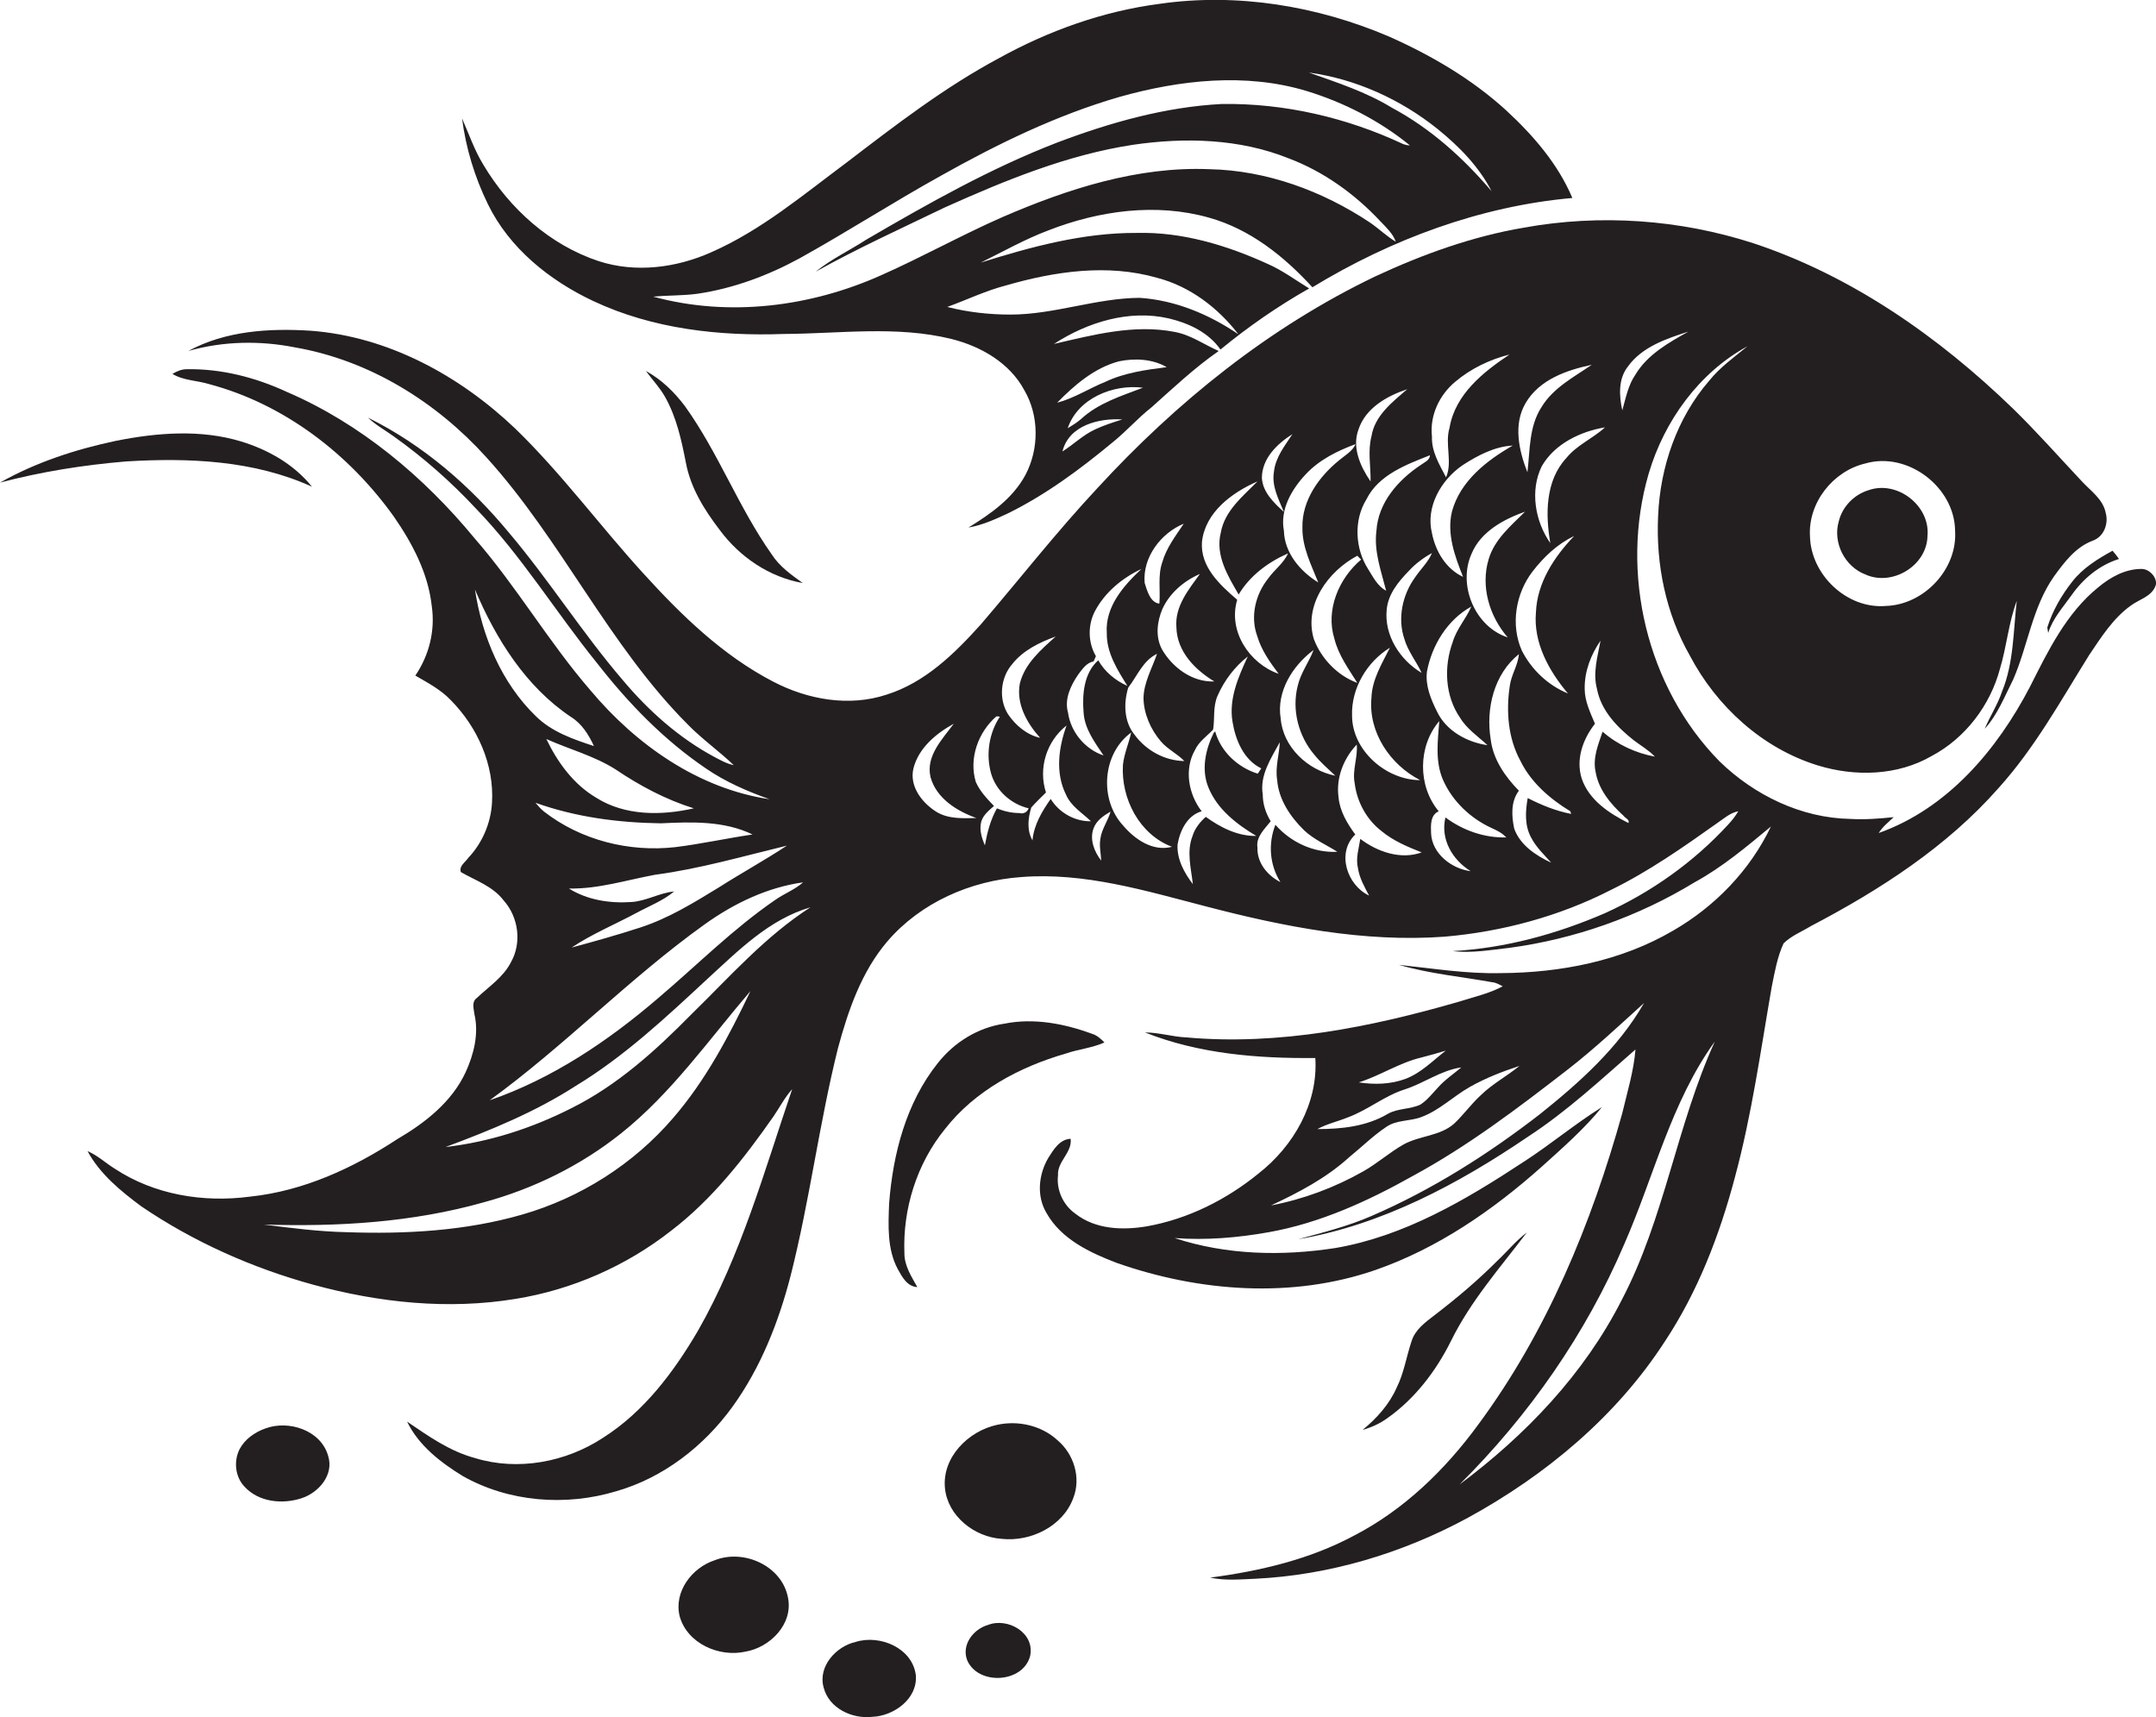
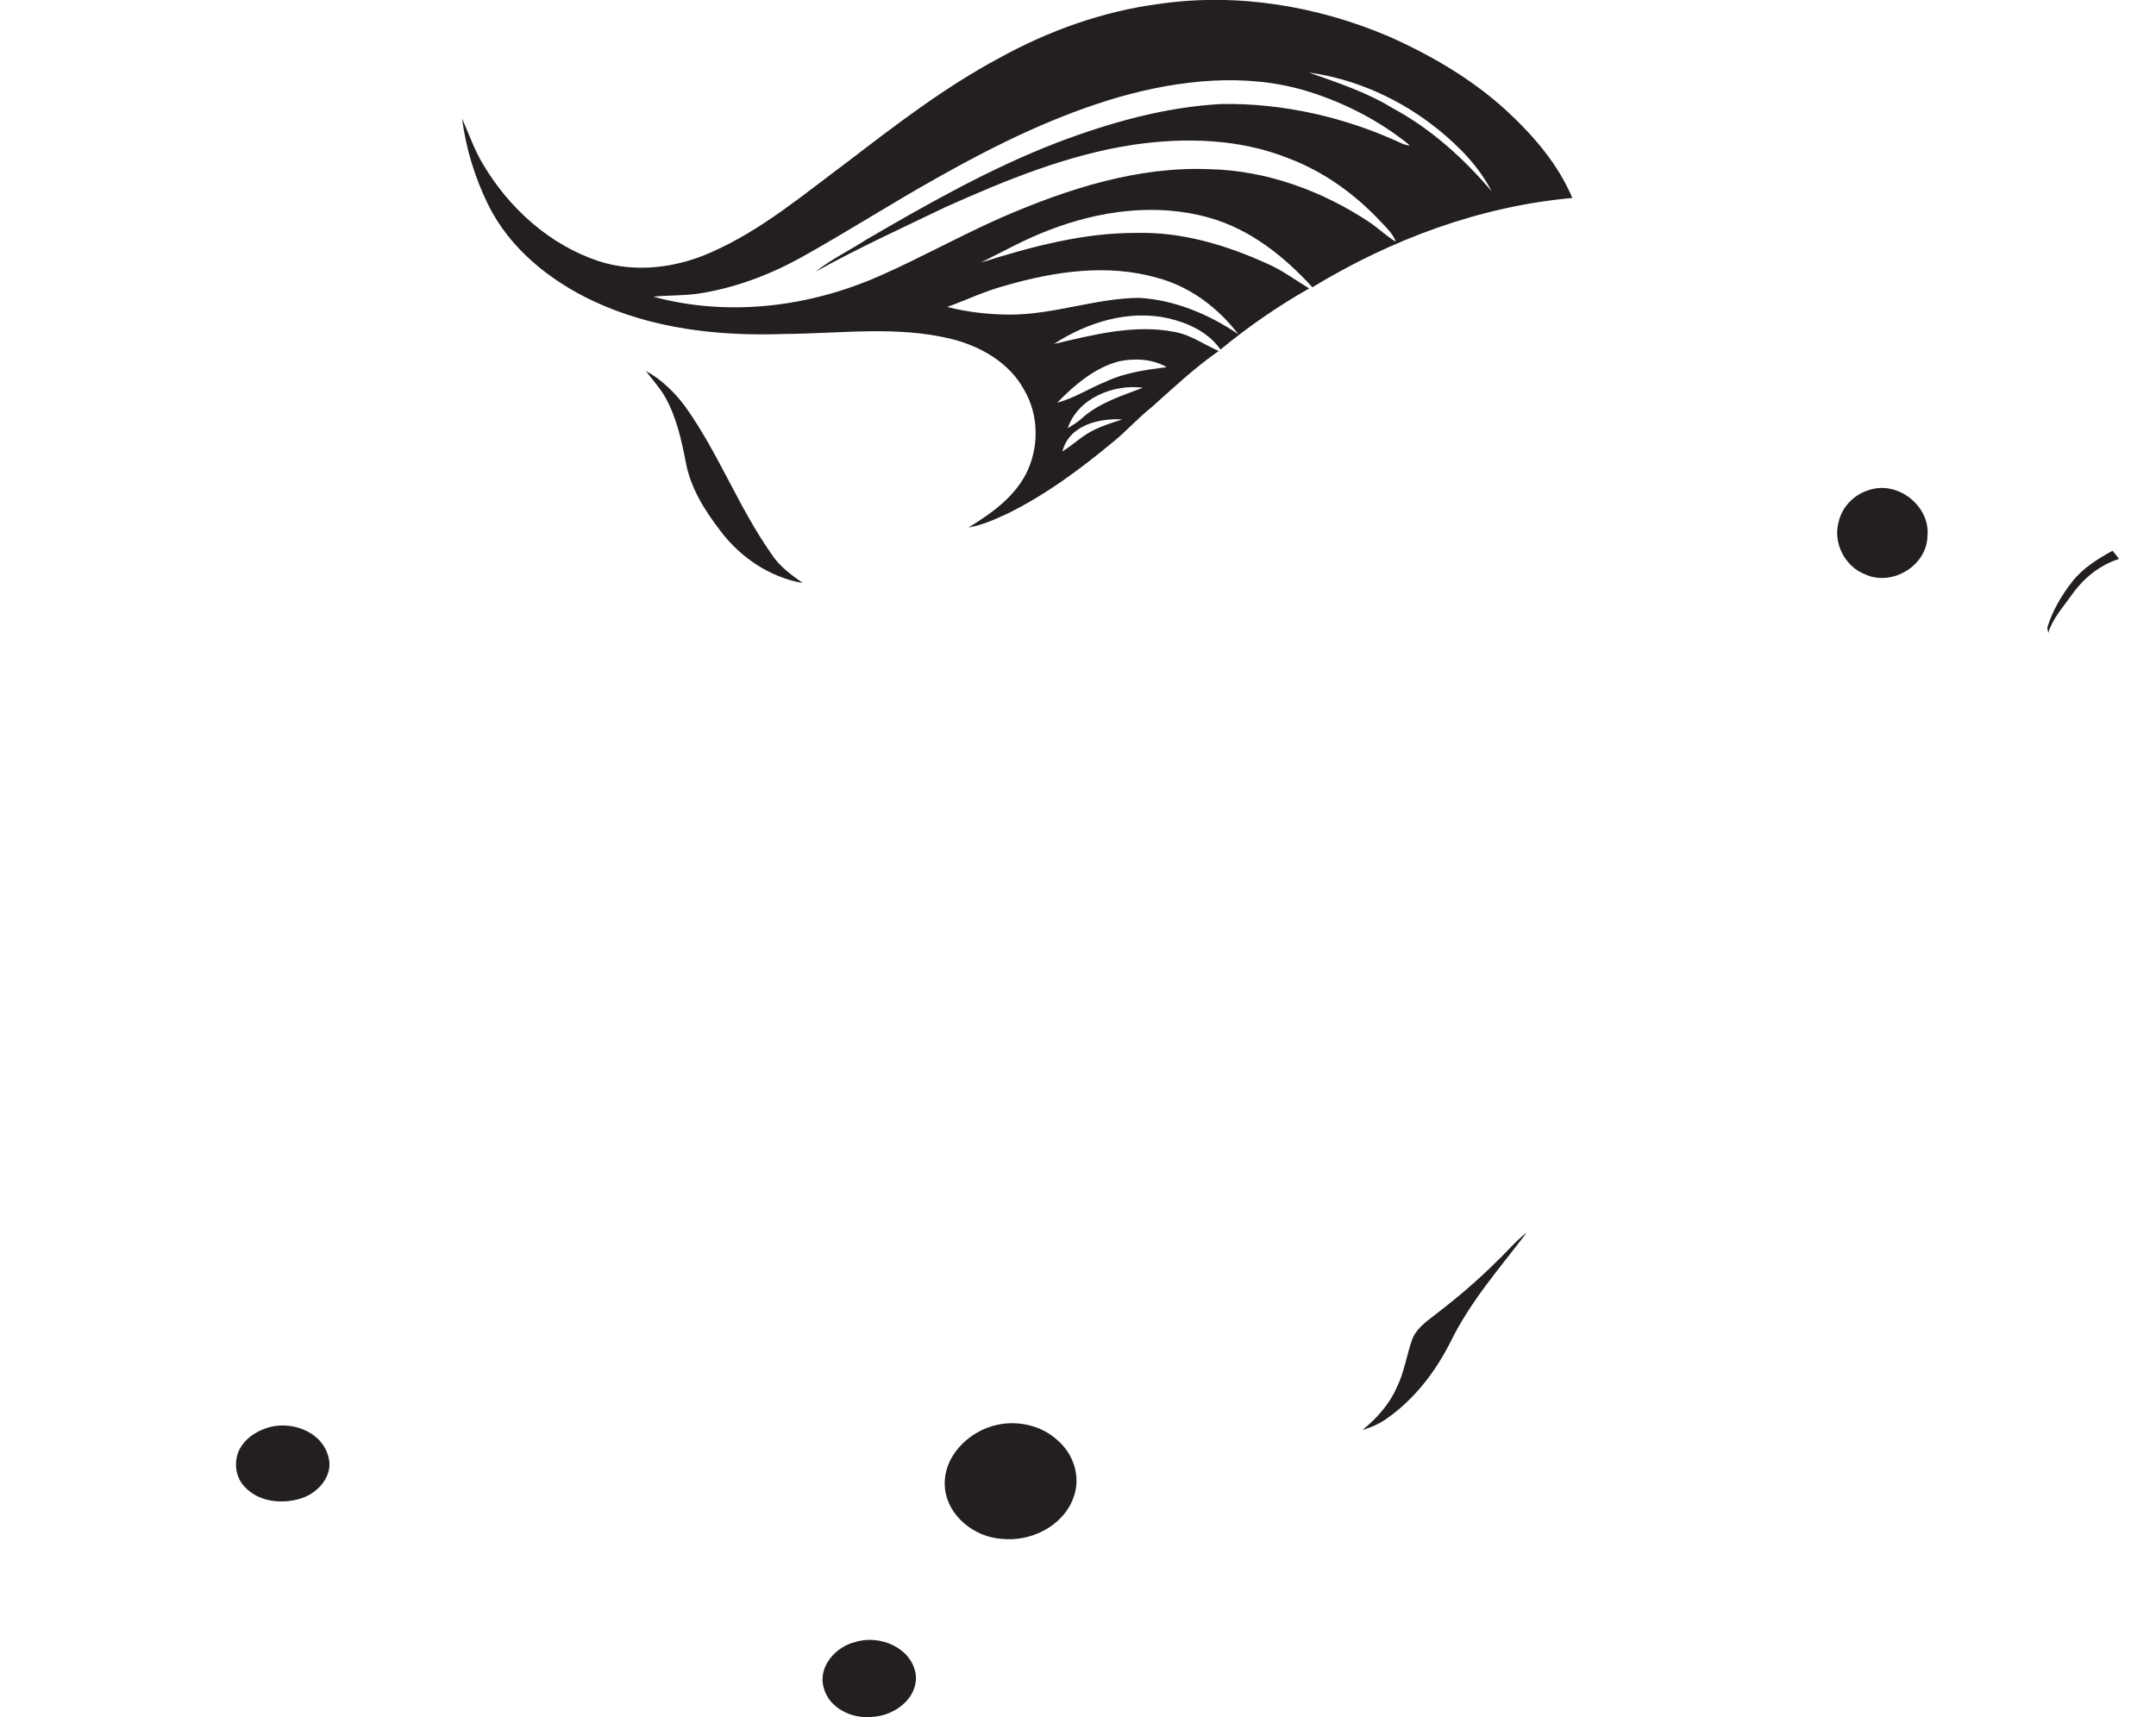
<svg xmlns="http://www.w3.org/2000/svg" version="1.1" id="Layer_1" x="0px" y="0px" viewBox="0 0 734 584.7" enable-background="new 0 0 734 584.7" xml:space="preserve">
  <g>
    <path fill="#231F20" d="M202,102.5c20.2,9.5,42.9,12,64.9,11.2c19-0.1,38.3-2.9,57,1.7c10,2.5,19.8,8.1,24.8,17.4   c5.1,8.7,5.1,20,0.4,28.9c-4.3,8-11.9,13.3-19.4,17.9c4.7-0.8,9.1-2.8,13.4-4.8c13-6.4,24.7-15.1,35.8-24.3   c4.6-3.7,8.5-8.2,13.1-11.8c7.4-6.6,14.7-13.5,22.9-19.2c-5-2.2-9.5-5.5-15-6.5c-13.8-2.7-27.7,1-41.1,4.1   c11.4-7.4,25.6-11.8,39.1-8.7c6.7,1.6,13.5,4.7,17.6,10.6c9.5-7.8,19.6-14.8,30.2-20.8c-4.6-2.8-9-6.1-14-8.3   c-14-6.4-29.2-11-44.7-10.6c-18.2-0.1-35.9,4.7-53.1,10.1c7.7-3.8,15.1-8,23.1-11c17.2-6.7,36.6-9.4,54.6-4.3   c14,3.9,25.6,13.2,35.2,23.7c26.8-16.3,57.1-27.6,88.5-30.4c-4.9-11.6-13.3-21.3-22.5-29.8c-11.7-10.7-25.6-18.8-40-25.2   C448.4,2,421.2-2.5,394.8,1.3c-19.2,2.5-37.7,9.1-54.7,18.5c-18.5,9.9-35.1,22.7-51.7,35.4c-14.8,11-29.2,23.2-46.3,30.7   c-11.9,5.3-25.7,7.1-38.3,3C187.2,83.4,173.4,71,164.5,56c-3-4.9-4.9-10.5-7.2-15.7c1.3,10.1,4.3,20,8.8,29.2   C173.4,84.5,187.1,95.5,202,102.5z M372.8,146.2c-4.1,1.9-7.3,5.1-11.1,7.5c2.2-8.9,12.4-11.4,20.4-10.9   C378.9,143.8,375.8,144.8,372.8,146.2z M368,142.7c-1.4,1.2-2.9,2.1-4.5,3.1c3.4-10.2,15.5-15.1,25.6-13.8   C381.8,134.8,373.9,137.2,368,142.7z M381,123c5.4-1.1,11.4-0.8,16.2,2c-7.1,0.9-14.4,1.9-20.9,5c-5.5,2.2-10.6,5.6-16.4,7.1   C365.8,131.1,372.6,125.2,381,123z M342.4,97.2c16.6-4.8,34.6-7.5,51.6-2.6c11.1,2.9,20.7,10.2,27.6,19.2   c-10-6.8-21.5-11.6-33.6-12.4c-14.9,0.1-29.1,5.7-44,5.7c-7.2,0-14.5-0.8-21.5-2.6C329.1,102.1,335.5,99,342.4,97.2z M489.4,43.9   c7.3,5.9,14.1,12.8,18.4,21.2c-9.6-11.3-20.8-21.4-33.9-28.4c-8.8-5.4-18.7-8.6-28.3-12C461.6,26.9,476.8,33.8,489.4,43.9z    M237.5,100c12.2-1.8,24-6.2,34.8-12.1c16.2-9,31.7-19,47.9-28c19.4-10.9,39.5-20.7,60.9-26.9c20.6-5.8,43-8.3,63.8-2   c12.7,3.9,24.8,10.1,35.1,18.5c-0.8,0-1.6-0.2-2.4-0.5C458.4,40,437.2,35.1,416,35.4c-19.3,1-38,6.3-56,13.1   c-22.8,8.8-44,20.8-65.1,33.1c-5.7,3.7-11.9,6.6-17.2,10.9c14.3-8,29.3-14.8,44-21.9c20.5-9.2,41.7-17.9,64-21.3   c17.7-2.6,36.3-2.1,53,4.6c11.9,4.5,22.5,12.1,31.2,21.4c2,2.1,4.3,4.2,5.3,7c-3.2-1.9-5.8-4.5-8.9-6.6   c-16.1-10.7-35.1-17.7-54.6-18.1c-24.4-1-48.2,6.7-70.4,16.3C327.4,80,314,87.5,300,93.7c-24.1,10.8-51.9,14.3-77.6,7.3   C227.4,100.5,232.5,100.7,237.5,100z" />
-     <path fill="#231F20" d="M729,193.7c-5.5,0-10.5,2.8-14.6,6.2c-10.9,8.8-17.1,21.6-23.3,33.9c-11.2,21.5-28.1,41.5-51.5,49.8   c1.3-2.1,3.3-3.7,5.1-5.4c-4.9,0.5-9.9,0.9-14.8,0.6c-16.7-0.3-32.7-8.1-44.5-19.6c-24.8-25.2-34-64.2-24.1-98   c5.3-17.9,17.1-34.3,33.6-43.3c-4.5,3.7-9.3,7.1-13,11.7c-11,12.7-16.7,29.4-17.4,46c-0.8,16.5,2.6,33.2,10.8,47.6   c9.1,17.3,24.7,31.6,43.6,37.4c12.7,3.9,27.1,3.5,38.7-3.2c11.5-6.1,20-17.3,23.3-29.8c2.3-7.6,2.9-15.6,5.7-23   c-1.2,10.3-1,21-5,30.8c-1.5,4.5-4.1,8.4-5.9,12.7c4.4-4.8,6.8-11.1,9.7-16.8c5-11.5,6.5-24.6,13.9-35.1c3.5-4.8,7.3-9.9,13.1-12.1   c3.8-1.3,5.5-5.7,4.5-9.4c-0.9-4.8-5.2-7.6-8.3-11c-7.7-8.2-15.2-16.7-23.3-24.6c-25.2-24.4-54.9-45.2-88.4-56.3   c-25.1-8.1-52.1-10-78.1-5.3c-17.6,3-34.5,9.1-50.6,16.6c-36.1,17.3-67.7,42.8-94.7,72.2c-13.9,14.9-26.4,30.9-39.6,46.3   c-9,10-19,19.8-32.1,23.9c-12.7,4.2-26.8,1.7-38.5-4.4c-17.2-8.9-31.3-22.6-44.2-36.8c-14.8-16.2-27.9-34.1-43.7-49.4   c-18.9-18-43.2-31.3-69.6-33.3c-14.1-0.9-29,0-41.7,6.9c11.9-3.4,24.5-3.6,36.5-1.2c25.2,4.4,47.9,18.5,64.9,37.3   c25.7,28.3,41.7,64.1,68.8,91.2c4.8,4.9,10.5,8.9,15.5,13.7c-2.4-0.5-4.5-1.7-6.6-2.8c-12.1-6.5-22.5-15.8-31.3-26.3   c-13.7-16-24.9-33.8-38.5-49.9c-13.3-16.1-29.3-30-48.1-39.3c2.6,2.5,5.9,4.3,8.8,6.4c10.1,7.2,19.4,15.4,27.8,24.4   c15.6,16.1,27.3,35.4,41.4,52.8c10.6,13.6,22.7,26.1,37,35.8c6.7,4.6,14.1,7.8,21.7,10.5c-24.3-3.6-45.5-18.6-61-37.1   c-14.2-16.4-25.1-35.3-39.4-51.7c-17.3-21-38.9-39.1-64-49.9c-10.6-4.9-22.2-7.9-34-7.7c-1.8,0-3.4,0.7-4.9,1.6   c3.8,2.3,8.4,2.2,12.6,3.5c25.5,6.8,47.6,23.8,62.8,45.1c6.3,9.1,11.7,19.3,12.9,30.5c1.2,8.3-0.9,16.7-5.6,23.6   c4.3,2.5,8.7,4.8,12.1,8.4c9,9.1,14.8,21.9,14,34.9c-0.4,7-3.3,13.7-8.1,18.8c-1,1.5-3.2,2.7-2.5,4.8c5,2.9,10.9,4.8,14.6,9.7   c5,5.6,6.2,14.3,2.5,20.9c-2.6,5.2-7.6,8.4-11.7,12.3c-1.8,1.3-1,3.6-0.8,5.4c1.6,6.7-0.2,13.8-3,19.9   c-4.7,10.1-13.8,17.2-23.2,22.7c-15.1,9.9-32,17.7-50.2,19.6c-15.8,2.1-32.5-0.6-46-9.5c-3.1-1.9-5.8-4.5-9.3-6   c4.2,7.8,11.3,13.6,18.3,18.8c17.8,12.1,37.8,21,58.6,26.7c22.3,6.1,45.9,8.6,68.9,4.8c19.2-3.1,37.6-11.2,52.9-23.2   c14-10.7,24.9-24.7,34.9-39c2.1-3.1,3.8-6.4,6.3-9.2c-9.5,27.9-17.4,56.6-32.1,82.3c-8.2,14-18.4,27.6-32.3,36.4   c-12.6,8.3-29,11.4-43.6,6.9c-8.6-2.3-15.9-7.5-23.1-12.4c3.9,8.1,11.4,13.9,18.9,18.5c15.7,8.9,35.1,10.4,52.3,5.2   c16.1-4.6,29.9-15.4,39.6-28.8c9.6-13.3,15.7-28.8,19.8-44.7c6.5-25.6,9.7-51.8,16.1-77.4c3.5-12.9,8-26,16.8-36.3   c11.3-13.2,28.4-20.7,45.6-21.9c21.5-1.7,42.4,4.7,62.9,10c26.4,6.9,53.8,12.3,81.2,10.3c19.6-1.7,39-6.9,56.6-15.9   c12.9-6.3,24.7-14.6,36.4-22.9c2.2-1.5,4.3-3.4,7-3.9c-1,1.7-2.2,3.2-3.6,4.7c-11.7,12.7-26.1,22.9-41.8,30   c-16.4,7.1-33.9,11.9-51.8,12.9c6.4,0.8,12.9-0.4,19.3-1.1c22.2-3,43.8-10.6,63-22.3c9.5-5.2,17.7-12.1,26-19   c-7.1,14.9-19.1,27.3-33.4,35.5c-17.6,10.3-38.3,14.3-58.5,14.4c-11.7,0.3-23.2-1.6-34.7-2.8c10.3,3,21.1,4,31.7,5.9   c1.3,0.1,2.4,0.8,3.6,1.4c-4.7,2.5-9.8,3.6-14.8,5.2c-30,8.7-61.4,15-92.8,12.2c-4.8-0.2-9.4-1.7-14.2-1.7   c18.4,7.3,38.4,8.9,58,8.7c1,15.4-7.4,30-19.3,39.3c-10.9,8.9-24,15.5-38,18c-8.3,1.4-17.5,1.1-24.4-4.3c-4.1-2.9-6.5-8-5.9-13.1   c-0.3-4.7,4.9-7.7,4.3-12.4c-3.8,0.2-5.8,3.7-7.6,6.5c-3.3,5.6-4.1,13-0.6,18.8c5,8.9,14.8,13.5,24,17c28,9.8,59.5,12.2,87.9,2.4   c21.3-7.4,40.1-20.4,56.8-35.3c7.1-6.4,14.4-12.8,20.4-20.2c-9.3,5.8-17.7,12.9-26.9,18.8c-19.6,12.9-40.5,25.2-63.9,29.2   c-18.1,2.8-37.1,2.4-54.7-3.4c10.7,0.8,21.5-0.1,32.1-2c17.4-3.1,33.8-10.6,49.1-19.2c18.8-10.2,35.9-23.2,52.8-36.3   c9-7,17.3-14.8,25.8-22.5c-8.7,15.2-21.9,27-35.4,37.8c-17.7,13.7-36.8,25.8-57.4,34.7c-8,3.5-16.5,5.6-24.9,7.9   c28.5-4.9,54.5-18.8,78.2-34.9c13.2-8.6,24.8-19.4,36.6-29.7c-0.6,7.4-2.8,14.5-4.5,21.7c-10.5,37.7-25.7,74.5-49.1,106.1   c-11.2,15.3-25.2,28.9-42.2,37.7c-15.1,8.1-32.1,12.1-49,14.3c5,1.1,10.2,0.6,15.2,0.4c25.4-1.2,50.3-8.7,72.6-20.8   c26.5-14.5,50.5-34.5,67-60c11.2-16.9,18.6-36.1,23.8-55.7c5.8-21.4,8.8-43.3,12.6-65.1c1-5,1.9-10.1,4-14.7c2.6-2.6,6.2-4,9.3-5.9   c23.5-12.3,46.3-27,63.9-47c12.3-13.6,21.2-29.8,30.8-45.2c4.1-6.1,8.2-12.6,14.2-16.9c2.8-2.1,6.8-3,8.3-6.4   C735,197.4,732.1,193.6,729,193.7z M635,157.8c14.4-4.2,30.4,8,30.6,22.8c0.9,13.1-10.5,25.3-23.6,25.7   c-13.2,1.1-25.5-10.6-25.8-23.7C615.5,171.2,624,160.4,635,157.8z M267.9,287.9c-7.6,5-15.6,9.4-23.3,14.3   c-8.5,5.2-17.1,10.5-26.7,13.6c-7.7,2.5-15.5,4.7-23.3,6.8c6.9-4.6,14.6-7.8,21.9-11.7c4.4-2.4,9.2-4.2,13-7.4   c-5.1,0.5-9.5,3.3-14.6,3.6c-7.3,0.5-15-0.7-21.2-4.6c10,0.2,19.6-2.9,29.4-4.7C238.2,295.8,253,291.5,267.9,287.9z M230,288.4   c-15.7,1.8-32.2-2.3-44.8-12.1c-1.1-0.9-2-1.9-2.9-3c13.7,4.9,28.2,6.8,42.7,7c10.5-0.5,21.5-0.9,31.2,3.8   C247.4,285.4,238.8,287.3,230,288.4z M209.5,261.9c8.3,5.6,17.1,10.3,26.7,13.3c-11,2.5-23.4,2.6-33.2-3.6   c-7.8-4.6-13.2-12.1-17-20C193.8,255.1,202.2,257.3,209.5,261.9z M161.7,200.7c7.1,16.8,17.3,33.1,32.7,43.4c3.7,2.3,6,6,7.8,9.9   c-7-2.3-14.3-4.8-19.7-10.1C170.8,232.6,164.1,216.7,161.7,200.7z M239.9,314.7c9.9-7.1,21.3-12.6,33.5-14.3   c-2.8,2.5-6.4,3.8-9.5,6c-14.3,9.8-26.5,22.1-39.7,33.3c-17.1,14.7-36.1,27.5-57.5,34.9C192.2,356.1,214.2,333.1,239.9,314.7z    M229.1,380.7c-13.4,15.6-31.5,27.1-51.3,32.8c-19.4,5.6-39.8,6.7-59.8,6c-9.4-0.2-18.8-1.4-28.2-2.6c25.2,0.8,50.6-0.7,75-7.6   c16.9-4.6,32.9-12.5,46.6-23.4c17.2-13.7,29.9-31.9,44.1-48.5C248.2,352.7,240.2,367.9,229.1,380.7z M235.5,345.2   c-12.2,12.4-25.3,24.3-41,32.1c-13.4,6.8-27.9,11.5-42.8,13.2c15.3-5.7,30.5-11.9,44.3-20.8c16.5-10,30.7-23.3,44.8-36.4   c10.5-9.6,21-20.3,35.1-24.4C260.5,318.8,248.4,332.6,235.5,345.2z M554.2,124.8c4.8-6.7,13.1-9.5,20.6-11.9   c-6.8,3.8-13.9,7.8-18,14.6c-2.5,3.6-3.3,8-4.5,12.2C551.2,134.7,550.9,129,554.2,124.8z M527.8,184.9c-5.2-7.4-7-17.9-2.9-26.2   c4.4-7.6,13.1-11.8,21.5-13.2c-4.1,3.8-9.6,6-13.2,10.5C526.1,163.7,526.1,175.1,527.8,184.9z M519.4,137.2c4.7-8,14-11.2,22.5-13   c-6.1,4.2-13.1,7.8-17.1,14.4c-4.3,6.6-3.9,14.7-4.8,22.2C517.1,153.4,515.1,144.5,519.4,137.2z M513.3,217   c-11.2-3.6-17.1-17.9-12.3-28.5c3.1-7.5,10.9-11.7,18.2-14.3c-4.8,4.8-10.4,9.4-12.4,16.2C504,199.7,507.1,209.9,513.3,217z    M478.1,217.5c1.2,4.2,4.1,7.7,5.9,11.6c-7.4-4.4-12.8-12.8-11.9-21.6c0.5-5.3,4-9.5,7.6-13.2c2.2-2.4,4.9-4.4,7.8-6   c-1.3,3.1-3.8,5.4-5.7,8.2C477.5,202.4,475.7,210.4,478.1,217.5z M447.5,257c2.1,2.6,4.7,4.8,7.1,7.1c-9.4-1.9-17.8-9.7-18.6-19.5   c-1.5-9.2,4.1-18,11.2-23.3c-1.6,4.2-4.4,7.8-5.4,12.2C439.7,241.7,442.1,250.7,447.5,257z M447.3,217.6   c-3.5-11.6,4.8-23.1,14.8-28.4c0.4,0.4,0.8,0.9,1.3,1.3c-7.6,6.4-12.2,17.2-9.1,27c1.4,5.6,4.8,10.2,7.8,15   C455.3,230,449.8,224.2,447.3,217.6z M473.2,220.5c-2.7,5.4-6.1,10.8-6.3,17.1c-1.1,11.7,6.4,22.8,16.6,28   c-11.6,0-23.2-10.1-23.2-22C460,234.3,465.4,225.3,473.2,220.5z M485.8,228.6c1.7-9,7-17.6,15.1-22.1c-1.8,4.2-5,7.6-6.3,12   c-3.1,8.4-2.7,18.4,2.5,25.9c2.3,3.8,6.1,6.3,9.3,9.3c-7-1-14.1-4.9-17.2-11.5C487.1,238,485.2,233.4,485.8,228.6z M495.4,130   c5.3-4.5,11.8-7.6,18.5-9.3c-9,6-18.5,13.6-20.4,24.9c-1.7,5.6,1.1,11.7-1.2,16.9c-2.3-4.4-5-8.8-4.8-13.9   C486.7,141.5,490,134.5,495.4,130z M497.9,158.4c5.1-3.3,10.9-6.4,17.1-6.7c-8.9,5.1-17.9,12.1-20.7,22.5c-1.8,7.6,1,15.2,3.8,22.2   c-5.8-2.7-9.4-8.7-10.6-14.9C485.3,172.6,490.6,163.4,497.9,158.4z M483.7,158.3c-7.7,5.1-14.5,12.8-15.1,22.4   c-0.9,7,1.6,13.7,3.3,20.4c-2.9-1.5-4.4-4.6-6.1-7.3c-4.5-7-5-16.7-0.6-23.8c4.1-8.3,13.5-11.8,21.6-15   C486.8,156.7,484.9,157.4,483.7,158.3z M462.5,146.2c2.4-7.3,9.7-11.4,16.6-13.7c-5.1,4.4-11.1,9-12.2,16.1   c-1.3,5-0.2,10.2-0.3,15.3C463.1,158.8,460.2,152.3,462.5,146.2z M461.5,151.2c-1.1,2.5-3.6,3.8-5.6,5.5   c-6.9,5.6-12.7,13.7-12.5,22.9c-0.1,6.7,3,12.7,5.4,18.7c-6.2-3.8-11.5-10.1-11.7-17.6c-1.4-7.3,2.7-14.2,7.5-19.3   C449.2,156.5,455.3,153.5,461.5,151.2z M440,147.8c-2.6,4-5.8,7.9-6.3,12.9c-0.8,4.8,1.6,9.3,3.4,13.6c-3.4-3.1-7.3-6.8-7.5-11.7   C429.7,156,434.8,151.1,440,147.8z M409.2,184.5c1.1-10.1,10.2-16.8,18.9-20.6c-5,5.1-11.2,10-12.5,17.5c-1.9,7.6,2.4,14.7,6.1,21   c3.8-6.4,10-11,16.8-14c-1.5,3.4-4.7,5.6-6.8,8.6c-4.3,5.4-6.1,12.9-3.7,19.5c1.4,4.8,4.3,8.9,7.3,12.9   c-10-3.5-17.3-14.6-14.1-25.2C415.3,199.1,408.6,193,409.2,184.5z M400.5,213.6c0.2,8.2,6.3,14.4,12.9,18.4   c-7.5,0.3-14.2-4.7-17.8-10.9c-2.3-4.3-1.7-9.4,0.1-13.7c2.5-5.5,7.3-9.6,12.8-12C404.7,200.7,399.9,206.4,400.5,213.6z    M395.2,252.4c2.3,2.7,5.6,4.2,8,6.7c-6.7-0.1-13-3.6-16.9-8.9c-3.7-4.5-3.8-10.8-2.2-16.1c3.1-4,5-9.2,9.8-11.5   c-1.7,5-4.5,9.7-4.6,15.1C389.4,243,391.7,248.3,395.2,252.4z M403,178.3c-2.8,4.2-5.9,8.2-7.3,13.1c-1.6,4.6-0.6,9.4-1,14.1   c-3.1-0.3-4.2-4.5-5-7C388.9,189.8,395.2,181.5,403,178.3z M367.1,229.6c1.4-1.8,2.8-4,5.2-4.4c0.3-0.6,0.5-1.2,0.8-1.8   c-2.7-4.6-2.8-10.5-0.4-15.2c3.4-6.5,9.3-11.4,15.9-14.5c-6.1,5.7-12.4,12.9-11.8,21.8c-0.1,6.8,3.6,12.5,7,18   c-4.1-1.8-7.7-4.8-9.9-8.7c-4.9,4.3-5.5,11.6-5,17.7c0.3,5.6,3.8,10.2,6.8,14.7c-6.3-2.1-11.2-8-12.1-14.6   C362.3,238,364.5,233.4,367.1,229.6z M344.6,226.1c3.7-4.7,9.3-7.4,14.8-9.4c-5,4.5-10.5,9.2-12.2,16c-1.3,6.9,2.4,13.5,6.9,18.5   c-4.5-1-8.3-4.2-10.9-8C339.9,238,340.6,230.7,344.6,226.1z M318.5,276.2c-4.8-3.1-9-8.7-7.5-14.7c1.8-6.9,7.7-11.8,13.7-15.1   c-3.9,5.3-9.6,11-7.9,18.2c2,7.2,8.9,11.5,15.6,13.9C327.7,278.6,322.6,278.9,318.5,276.2z M347,276.8c-2.6,0-5.2-0.6-7.6-1.6   c-2.2,3.9-3.3,8.2-4.1,12.6c-1.1-2.6-2-5.4-1.2-8.2c0.7-2.2,2.6-3.7,4.3-5.2c-2.4-2.5-4.8-5-6.2-8.2c-2.4-8,0.8-16.9,7-22.3   c0.3,0,0.9,0,1.2,0.1c-3.7,5.6-4.8,12.8-3,19.3c1.7,6,6.9,10.5,12.8,11.9C349.7,276.5,348.5,277.2,347,276.8z M357.7,272   c-3,4.3-5.7,8.8-6.2,14.1c-2-3.5-1.5-7.6-0.4-11.2c1.6-1.8,3.3-3.4,5-5.1c-2.7-8.2,0.2-17.5,7-22.8c-2.7,7.5-3.9,16.1-0.2,23.5   c1.7,4,5.5,6.2,8.5,9.1C365.9,279.7,360.6,276.7,357.7,272z M374.9,293c-2.4-3.1-4-7.2-2.6-11c1-2.7,3.4-4.3,5.8-5.7   c-0.9,3.2-3.1,6-3.5,9.4C374.2,288.1,374.8,290.6,374.9,293z M382.4,281.1c-8.2-8.8-7.2-24.5,2.7-31.7c-0.8,3.7-2.4,7.2-2.8,11   c-0.7,11.5,5.6,23.7,16.7,27.9C392.5,290,386.4,285.8,382.4,281.1z M410.5,278.1c-2,1.8-3.7,3.9-4.5,6.5c-2.1,5.3-0.5,11,0.1,16.4   c-2.9-3.8-5.5-8.5-5.2-13.5c0.8-4.7,3.3-9.9,8.2-11.3c-4.5-5.8-6-14.3-2.3-20.8c1.3-2.9,4-4.7,6.2-7c0.6-3.8-0.1-7.8,1.5-11.5   c2.3-5.2,5.8-9.9,10.3-13.4c-3.2,6.9-6.5,14.4-5.2,22.2c1,6.2,3.8,13,9.8,15.9c-0.4,0.6-0.8,1.2-1.2,1.8   c-6.8-2.1-12.6-7.5-14.5-14.4l-0.5,0.5c-2.8,5.7-4.3,12.5-1.8,18.6c3,7.4,9.6,12.5,16.3,16.5C421.3,284.7,415.5,281.7,410.5,278.1z    M434.2,280.8c-2.5,6.4-2,13.6,1.7,19.5c-4.4-2.2-8-6.6-7.8-11.7c-0.6-3.7,2.5-6.4,4.5-9c-1.7-2.8-2.7-5.9-2.7-9.1   c-1.1-6.5,2.8-12.3,5.8-17.8c-0.2,4.3-1.6,8.5-0.9,12.8c0.5,6.7,4.5,12.6,9.2,17.2c3.3,3.1,7.5,4.9,11.3,7.3   C447.1,290.4,439.4,286.7,434.2,280.8z M463.1,285.6c-0.5,3.3-1.6,6.6-0.8,9.9c0.5,3.4,2.2,6.4,3.8,9.4   c-7.5-3.5-11.2-14.6-4.7-20.8c-2.8-3.8-5.3-8-5.7-12.7c-0.9-6.5,1.7-13.2,6.2-17.9c0.4,4.4-1.6,8.7-0.7,13.2   c0.8,6.4,4.1,12.4,9.2,16.3c4,3.3,8.8,5.3,13.6,7.2C476.9,292.8,468.9,290,463.1,285.6z M492.1,278.3c-1.8,7.4,2.4,14.5,8.6,18.3   c-6.5-0.8-13.2-6-13.5-12.9c-0.1-2.7-0.3-6.2,2.6-7.5c-7.2-8.6-7.1-22.2,0.2-30.7c-0.5,6.7-1.5,13.7,1.3,20.1   c3.2,7.2,9.3,13,16.5,16.3c1.8,0.8,3.6,1.7,5,3.2C505.3,285.3,498,282.7,492.1,278.3z M521.3,285.2c1.7,3.3,4.4,5.8,6.8,8.5   c-5.2-2.4-10.6-6-12.6-11.6c-0.9-4.3-1.2-9.2,1.6-12.9c-4.7-4.8-8.8-10.7-9.6-17.5c-1.7-10.4,1.1-22.2,9.6-29   c-0.3,3.8-2.6,7-3.1,10.8c-1.3,8.6-0.6,17.8,3.6,25.5c3.6,7.4,10.1,13,17,17.2c0.1,0.2,0.2,0.7,0.3,0.9c-5.2-1-10.1-3-14.8-5.4   C519.3,276.2,519,281.1,521.3,285.2z M522.9,208.5c-0.9,10.3,4.4,19.9,10.9,27.6c-6.8-2.8-12.4-8.1-15.7-14.6   c-3.9-8.8-2.1-19.5,3.7-27c3.8-4.9,8.4-9.3,14.1-12C529.1,189.6,523.3,198.4,522.9,208.5z M543.2,262.7c1,6.1,5.1,11,9.5,15   c0.5,0.8,2.2,1.3,1.7,2.5c-6.6-3.3-13.4-7.8-15.9-15.1c-2.1-6.6,0.4-13.5,4.5-18.7c-1.6-3.8-3.5-7.7-3.5-11.9   c-0.1-5.9,2.1-11.6,5.4-16.4c-1,5.4-2.7,11-1.2,16.5c1.4,7.4,6.9,13,12.6,17.5c2.4,1.8,5,3.3,7.1,5.5c-6.5-1.2-12.8-4.1-17.8-8.5   C544.1,253.5,542.2,258,543.2,262.7z M484,360c2.8-0.7,5.5-1.5,8.2-2.3c-4.4,3.4-8.4,7.6-13.7,9.6c-5.1,1.9-10.7,2-15.9,1.2   C469.9,366.2,476.4,361.8,484,360z M458.9,380.4c6.8-2.5,12.4-7.3,19.3-9.5c6.6-2.1,12.3-6.5,19.3-7.5c-2.6,2.2-5.6,4.2-7.9,6.8   c-1.9,2-3.7,4.4-6.1,5.9c-3.5,1.6-7.6,1.2-11,3.1c-7.2,4.3-15.8,5.2-24,5.2C451.8,382.6,455.5,381.8,458.9,380.4z M504.2,372.8   c-3.3,3-5.9,6.7-9.2,9.8c-4.8,4.2-11.6,4-17.1,7c-4.8,2.7-9,6.5-13.8,9.2c-9.7,5.5-20.4,9.5-31.4,11.6c9.4-4.4,18.8-9.3,26.6-16.4   c4.2-3.4,8.1-7.3,12.6-10.3c3.5-2.5,8.1-1.9,12-3.4c6.2-2.3,10.9-7.1,16.6-10.3c5.3-3,11-5.2,16.8-7.1   C513,366.4,508.1,369,504.2,372.8z M552.1,442.6c-12.8,25.2-32.7,46-55.2,62.8c23.6-23.5,43-51.2,56.1-81.9   c10.1-23,15.9-48.3,30.8-68.9C570.8,383.1,566.7,414.8,552.1,442.6z" />
    <path fill="#231F20" d="M262.7,188.7c-11.3-16-18.1-34.5-29.5-50.4c-3.6-4.8-8-9.1-13.3-12c2.1,2.9,4.7,5.6,6.5,8.8   c3.9,6.9,5.6,14.7,7.1,22.4c1.6,8.6,6.3,16.1,11.5,22.9c6.8,9.2,16.9,16.1,28.3,18.1C269.4,195.7,265.4,192.9,262.7,188.7z" />
-     <path fill="#231F20" d="M106.2,165.7c-6.1-7.6-14.9-12.6-24.1-15.4c-13.8-4.2-28.7-3-42.7-0.2C25.7,153,12.2,157.4,0,164.3   c14-3.7,28.5-6,42.9-7.2C64.2,155.8,86.5,156.7,106.2,165.7z" />
    <path fill="#231F20" d="M635.1,195.6c9.1,4.1,20.9-3,21.1-13.1c1-10.3-10.3-19.1-20.1-15.6c-4.9,1.5-8.9,5.6-10.1,10.6   C623.9,184.7,628,192.9,635.1,195.6z" />
    <path fill="#231F20" d="M705.5,198c-3.7,4.7-6.7,9.9-8.5,15.6c0.1,0.5,0.2,1.5,0.3,1.9c1.5-4.9,5-8.7,7.9-12.8   c4-5.7,9.5-10.3,16.2-12.4c-0.7-1-1.4-1.9-2.2-2.8C714.1,190.3,709.1,193.4,705.5,198z" />
-     <path fill="#231F20" d="M321.7,384.4c10.2-13.1,25.5-21.2,41.1-25.7c4.3-1.5,9-1.9,13.2-3.8c-1.2-1.2-2.5-2.4-4.1-2.9   c-9.5-3.5-19.9-5.5-29.9-3.5c-9,1.3-17.1,6.3-22.7,13.4c-10.8,13.5-15.3,30.9-16.6,47.8c-0.3,7.5-0.7,15.5,2.9,22.3   c1.5,2.7,3.2,6,6.7,6.2c-2-3.6-4.4-7.2-4.4-11.5C307.3,411.6,312.1,396.2,321.7,384.4z" />
    <path fill="#231F20" d="M493.9,456.7c6.7-13.7,16.8-25.1,25.9-37.1c-3.7,2.8-6.7,6.5-10.1,9.7c-6.7,6.7-13.9,12.8-21.5,18.6   c-3,2.3-6.4,4.8-7.6,8.6c-1.8,5.3-2.6,10.9-5.1,15.9c-2.5,5.7-6.8,10.5-11.6,14.4c2.9-0.8,5.8-2.1,8.3-3.9   C481.6,476.3,488.8,466.9,493.9,456.7z" />
    <path fill="#231F20" d="M360.1,490.4c-5.5-5.1-13.5-6.9-20.7-5.3c-9.7,2.1-18.7,11-17.7,21.5c0.9,9.5,10,16.7,19.3,17.3   c9.9,1.1,20.9-4.3,24.4-13.9C368.1,503.1,365.6,495.1,360.1,490.4z" />
    <path fill="#231F20" d="M90.4,486.3c-3.7,1.3-7.1,3.7-8.9,7.2c-2,4.1-1.4,9.4,1.8,12.7c4.8,5.2,12.8,6,19.3,3.9   c5.9-1.9,11.2-8,9.1-14.5C109.2,486.9,98.3,483.4,90.4,486.3z" />
-     <path fill="#231F20" d="M243.3,531.2c-7.7,2.5-14,10.7-11.9,19.1c2.6,9.3,13.5,14,22.4,12c8.3-1.4,16.2-9.3,14.5-18.2   C266.4,533.2,253.3,527.2,243.3,531.2z" />
-     <path fill="#231F20" d="M336.4,553.2c-5,1.4-9.2,6.8-7.1,12.1c3.8,8.6,19,7.7,21.4-1.5C352.4,555.9,343.1,550.6,336.4,553.2z" />
    <path fill="#231F20" d="M291.3,559c-6.7,1.5-12.9,8.4-10.9,15.5c1.8,7.1,9.7,10.8,16.6,10c7.3-0.3,15.4-6.1,14.8-14.1   C310.7,561.1,299.6,556.4,291.3,559z" />
  </g>
</svg>